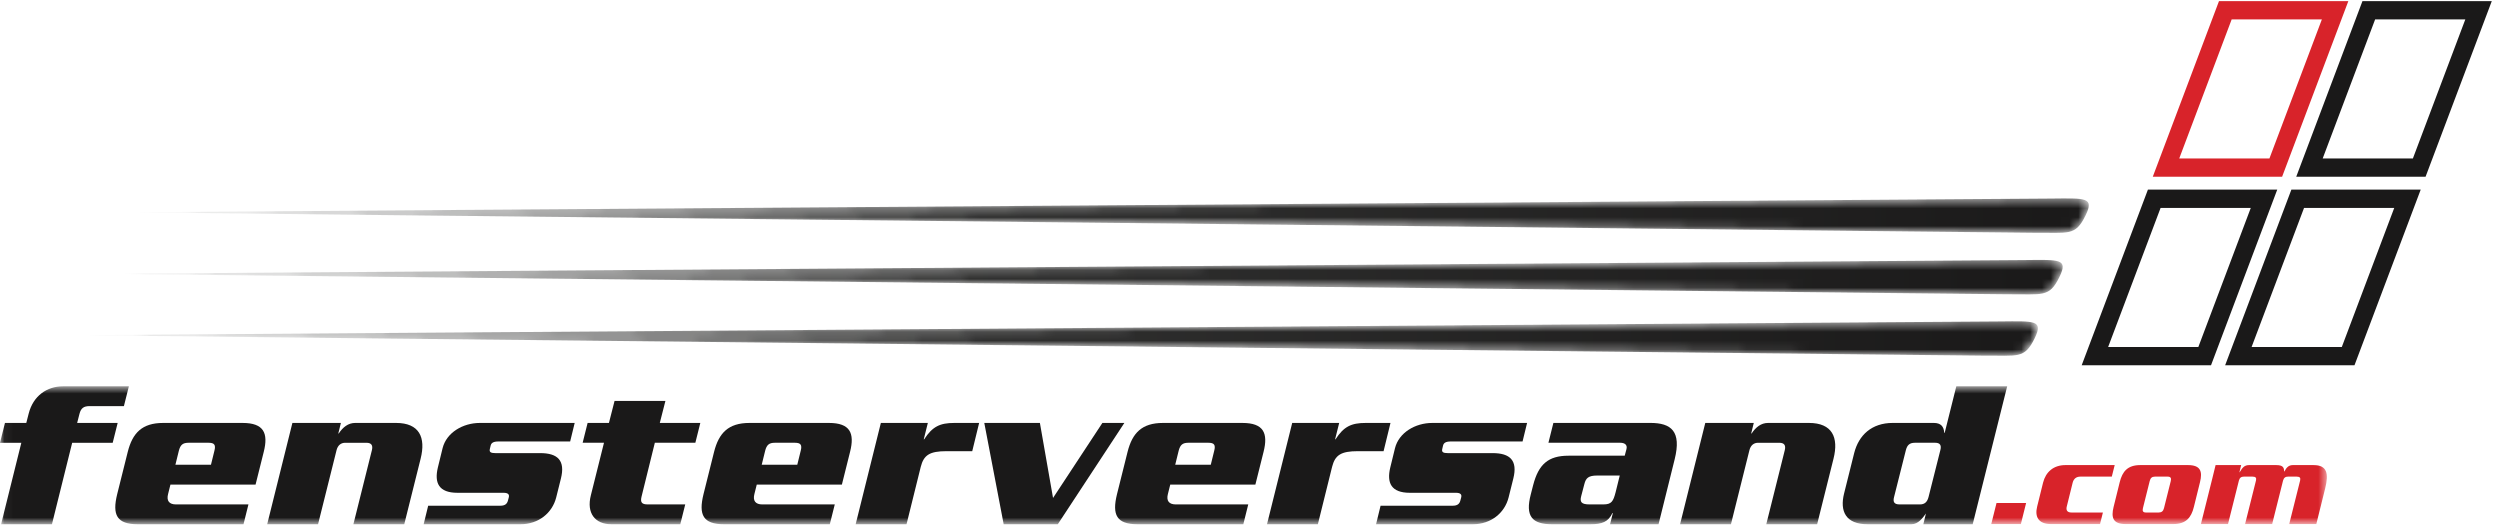
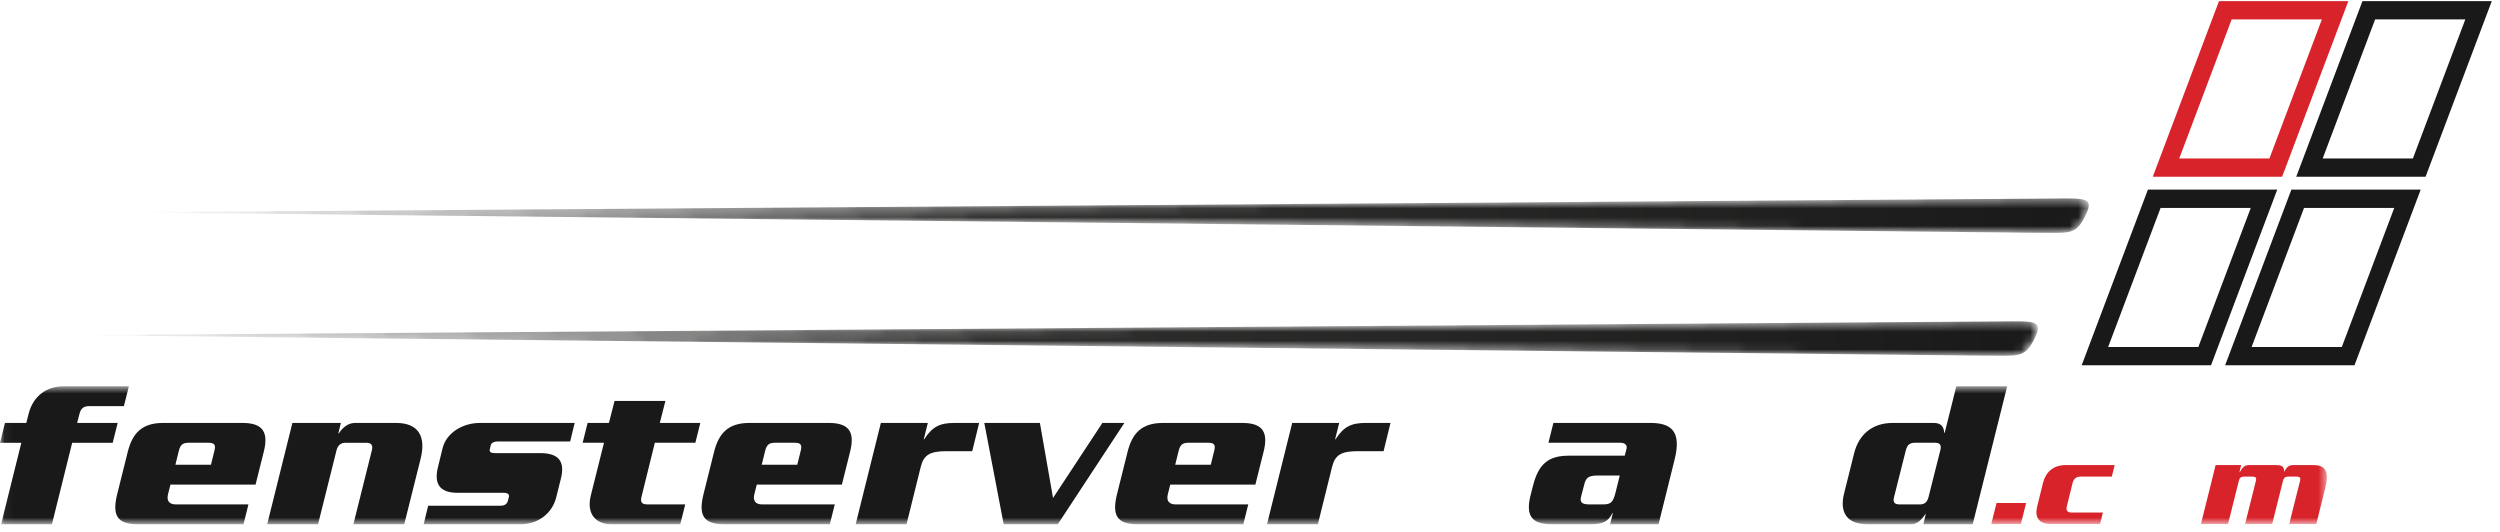
<svg xmlns="http://www.w3.org/2000/svg" xmlns:xlink="http://www.w3.org/1999/xlink" height="60" viewBox="0 0 282 60" width="282">
  <linearGradient id="a">
    <stop offset="0" stop-color="#414241" />
    <stop offset="1" stop-color="#1a1919" />
  </linearGradient>
  <linearGradient id="b" x1="0%" x2="100%" xlink:href="#a" y1="50.005%" y2="50.005%" />
  <linearGradient id="c" x1="-0%" x2="100%" xlink:href="#a" y1="50.005%" y2="50.005%" />
  <linearGradient id="d" x1="-0%" x2="100%" xlink:href="#a" y1="49.992%" y2="49.992%" />
  <mask id="e" fill="#fff">
    <path d="m221.331 2.304c1.009-2.066.026-1.946-3.887-1.909-.599.006-216.908 1.554-216.908 1.554l214.99 2.309.001-.001c3.912-.036 4.645.418 5.804-1.953" fill="#fff" fill-rule="evenodd" />
  </mask>
  <mask id="f" fill="#fff">
    <path d="m221.001 2.239c1.009-2.066.027-1.946-3.886-1.909-.598.006-216.907 1.555-216.907 1.555l214.989 2.307c3.913-.036 4.646.418 5.804-1.953" fill="#fff" fill-rule="evenodd" />
  </mask>
  <mask id="g" fill="#fff">
-     <path d="m221.479 2.279c1.008-2.066.026-1.946-3.887-1.909-.598.006-216.908 1.555-216.908 1.555l214.99 2.308h.001c3.912-.037 4.645.418 5.804-1.953" fill="#fff" fill-rule="evenodd" />
-   </mask>
+     </mask>
  <mask id="h" fill="#fff">
    <path d="m.046.683h262.423v15.517h-262.423z" fill="#fff" fill-rule="evenodd" />
  </mask>
  <g fill="none" fill-rule="evenodd">
    <g stroke-width="2.065" transform="translate(235.867 1.112)">
      <path d="m15.15.045h12.383l-6.693 17.749h-12.381z" stroke="#d8232a" />
      <path d="m23.314 21.311h12.382l-6.692 17.749h-12.383zm8.019-21.266h12.381l-6.692 17.749h-12.382zm-24.201 21.266h12.381l-6.692 17.749h-12.382z" stroke="#1a1919" />
    </g>
    <path d="m221.331 2.304c1.009-2.066.026-1.946-3.887-1.909-.599.006-216.908 1.554-216.908 1.554l214.99 2.309.001-.001c3.912-.036 4.645.418 5.804-1.953" fill="url(#b)" mask="url(#e)" transform="translate(13.92 22)" />
    <path d="m221.001 2.239c1.009-2.066.027-1.946-3.886-1.909-.598.006-216.907 1.555-216.907 1.555l214.989 2.307c3.913-.036 4.646.418 5.804-1.953" fill="url(#c)" mask="url(#f)" transform="translate(8.507 35.926)" />
    <path d="m221.479 2.279c1.008-2.066.026-1.946-3.887-1.909-.598.006-216.908 1.555-216.908 1.555l214.99 2.308h.001c3.912-.037 4.645.418 5.804-1.953" fill="url(#d)" mask="url(#g)" transform="translate(10.827 28.963)" />
    <g transform="translate(0 42.889)">
      <g fill="#1a1919">
        <path d="m13.977 2.92h-3.865c-.657 0-.972.22-1.141.852l-.268 1.046h4.57l-.56 2.237h-4.57l-2.284 9.192h-5.737l2.285-9.192h-2.407l.56-2.237h2.406l.268-1.046c.51-2.018 2.066-3.088 3.889-3.088h7.415z" mask="url(#h)" />
        <path d="m23.529 7.054h-2.261c-.657 0-.923.244-1.093.9l-.389 1.581h4.011l.389-1.581c.17-.656 0-.9-.656-.9zm5.299 4.718h-9.602l-.268 1.071c-.194.754.121 1.167.899 1.167h8.167l-.558 2.237h-11.912c-2.382 0-2.916-1.046-2.333-3.404l1.191-4.767c.534-2.115 1.605-3.258 3.987-3.258h8.97c2.383 0 2.917 1.143 2.383 3.258z" mask="url(#h)" />
        <path d="m45.599 16.247h-5.737l2.09-8.365c.121-.511-.025-.827-.632-.827h-2.383c-.462 0-.827.268-.972.827l-2.09 8.365h-5.737l2.844-11.429h5.471l-.292 1.191h.049c.462-.706 1.07-1.191 1.847-1.191h4.618c2.625 0 3.379 1.629 2.771 4.036z" mask="url(#h)" />
        <path d="m64.314 6.909h-8.094c-.584 0-.802.17-.875.462l-.097.413c-.072.34.146.438.633.438h5.056c1.969 0 2.844.827 2.333 2.869l-.534 2.141c-.437 1.726-1.969 3.015-4.035 3.015h-10.914l.51-2.091h8.142c.536 0 .754-.219.851-.559l.097-.364c.097-.341-.073-.535-.584-.535h-5.201c-2.115 0-2.625-1.119-2.213-2.845l.535-2.189c.437-1.751 2.285-2.845 4.205-2.845h10.695z" mask="url(#h)" />
        <path d="m78.436 7.054h-4.57l-1.507 6.104c-.146.632.049.851.705.851h4.23l-.559 2.237h-7.779c-1.823 0-2.82-1.24-2.309-3.259l1.483-5.934h-2.407l.56-2.237h2.406l.633-2.481h5.737l-.633 2.481h4.57z" mask="url(#h)" />
        <path d="m89.665 7.054h-2.261c-.656 0-.923.244-1.093.9l-.389 1.581h4.011l.389-1.581c.17-.656 0-.9-.657-.9zm5.3 4.718h-9.602l-.268 1.071c-.194.754.121 1.167.899 1.167h8.168l-.559 2.237h-11.911c-2.382 0-2.917-1.046-2.334-3.404l1.191-4.767c.536-2.115 1.605-3.258 3.987-3.258h8.97c2.383 0 2.918 1.143 2.383 3.258z" mask="url(#h)" />
        <path d="m109.669 8.003h-2.893c-1.92 0-2.577.438-2.917 1.776l-1.604 6.468h-5.737l2.843-11.429h5.3l-.462 1.847h.049c.923-1.434 1.775-1.847 3.403-1.847h2.796z" mask="url(#h)" />
        <path d="m119.318 16.247h-6.102l-2.188-11.429h6.273l1.482 8.462 5.566-8.462h2.479z" mask="url(#h)" />
        <path d="m136.308 7.054h-2.261c-.657 0-.923.244-1.093.9l-.389 1.581h4.011l.389-1.581c.17-.656 0-.9-.656-.9zm5.299 4.718h-9.602l-.268 1.071c-.194.754.121 1.167.899 1.167h8.167l-.558 2.237h-11.912c-2.382 0-2.916-1.046-2.333-3.404l1.191-4.767c.534-2.115 1.605-3.258 3.987-3.258h8.97c2.383 0 2.917 1.143 2.383 3.258z" mask="url(#h)" />
        <path d="m156.068 8.003h-2.893c-1.92 0-2.577.438-2.917 1.776l-1.604 6.468h-5.737l2.844-11.429h5.3l-.462 1.847h.049c.923-1.434 1.775-1.847 3.403-1.847h2.796z" mask="url(#h)" />
-         <path d="m171.745 6.909h-8.094c-.584 0-.803.17-.875.462l-.097.413c-.072.34.146.438.633.438h5.056c1.969 0 2.844.827 2.333 2.869l-.534 2.141c-.437 1.726-1.969 3.015-4.035 3.015h-10.914l.51-2.091h8.142c.535 0 .754-.219.851-.559l.097-.364c.097-.341-.073-.535-.584-.535h-5.201c-2.115 0-2.625-1.119-2.213-2.845l.535-2.189c.438-1.751 2.285-2.845 4.205-2.845h10.695z" mask="url(#h)" />
        <path d="m180.179 10.751c-1.021 0-1.288.292-1.459.948l-.364 1.386c-.17.656.024.924.947.924h1.556c.923 0 1.118-.34 1.386-1.386l.462-1.872zm6.904 5.496h-5.469l.316-1.265h-.049c-.462.997-1.166 1.265-2.479 1.265h-4.326c-2.285 0-3.039-.924-2.407-3.356l.268-1.045c.608-2.359 1.701-3.332 3.987-3.332h6.344l.194-.73c.122-.437-.121-.73-.705-.73h-8.095l.56-2.237h10.939c2.357 0 3.524.948 2.746 4.085z" mask="url(#h)" />
-         <path d="m204.972 16.247h-5.737l2.09-8.365c.121-.511-.025-.827-.632-.827h-2.383c-.462 0-.827.268-.972.827l-2.09 8.365h-5.737l2.844-11.429h5.471l-.292 1.191h.049c.462-.706 1.07-1.191 1.847-1.191h4.618c2.625 0 3.379 1.629 2.771 4.036z" mask="url(#h)" />
        <path d="m218.29 7.054h-2.285c-.608 0-.875.268-1.021.827l-1.336 5.302c-.146.559.024.826.632.826h2.284c.534 0 .827-.268.973-.826l1.336-5.302c.146-.559-.048-.827-.583-.827zm4.229 9.192h-5.566l.292-1.216c-.364.511-.875 1.216-1.629 1.216h-4.959c-2.479 0-3.136-1.484-2.649-3.453l1.142-4.572c.51-2.018 1.969-3.404 4.352-3.404h4.618c.827 0 1.142.413 1.191 1.118h.049l1.313-5.252h5.737z" mask="url(#h)" />
      </g>
      <path d="m227.952 16.225h-3.339l.595-2.378h3.338z" fill="#d8232a" mask="url(#h)" />
      <path d="m238.211 10.874h-3.552c-.452 0-.749.241-.862.679l-.665 2.689c-.114.439.071.68.524.68h3.551l-.325 1.302h-5.546c-1.387 0-1.84-.807-1.543-1.982l.665-2.689c.298-1.175 1.146-1.981 2.533-1.981h5.546z" fill="#d8232a" mask="url(#h)" />
-       <path d="m244.511 10.874h-1.443c-.326 0-.496.156-.58.495l-.765 3.057c-.085.34.015.496.339.496h1.443c.326 0 .51-.156.594-.496l.765-3.057c.084-.34-.029-.495-.353-.495zm2.956 3.425c-.297 1.204-.891 1.926-2.32 1.926h-5.377c-1.429 0-1.655-.722-1.358-1.926l.693-2.802c.297-1.203.892-1.925 2.32-1.925h5.377c1.429 0 1.655.722 1.358 1.925z" fill="#d8232a" mask="url(#h)" />
      <path d="m261.279 16.225h-3.056l1.231-4.912c.071-.297-.028-.439-.382-.439h-.99c-.269 0-.467.114-.552.439l-1.231 4.912h-3.055l1.231-4.912c.07-.297-.029-.439-.383-.439h-.99c-.269 0-.467.114-.552.439l-1.231 4.912h-3.056l1.288-5.152c.156-.609.368-1.5.368-1.5h2.886l-.198.806h.029c.311-.537.551-.806 1.047-.806h3.098c.807 0 .85.34.878.722h.028c.184-.382.438-.722.934-.722h2.349c1.528 0 1.725.962 1.315 2.604z" fill="#d8232a" mask="url(#h)" />
    </g>
  </g>
</svg>